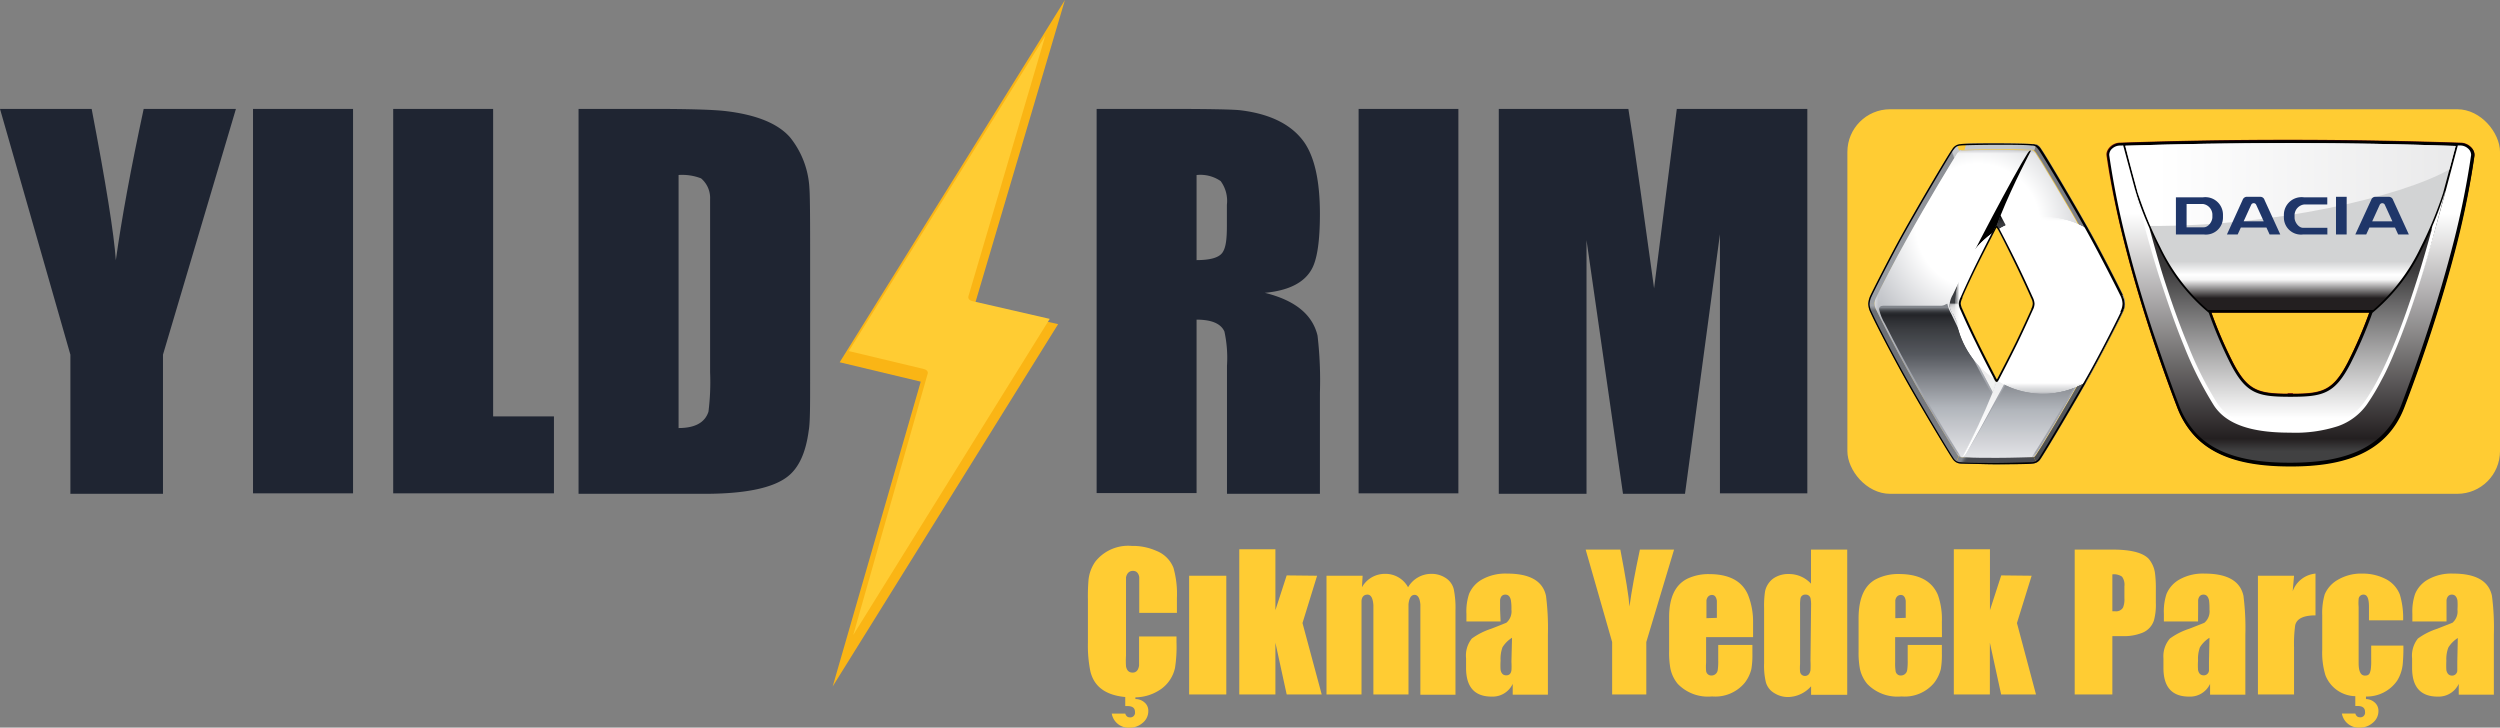
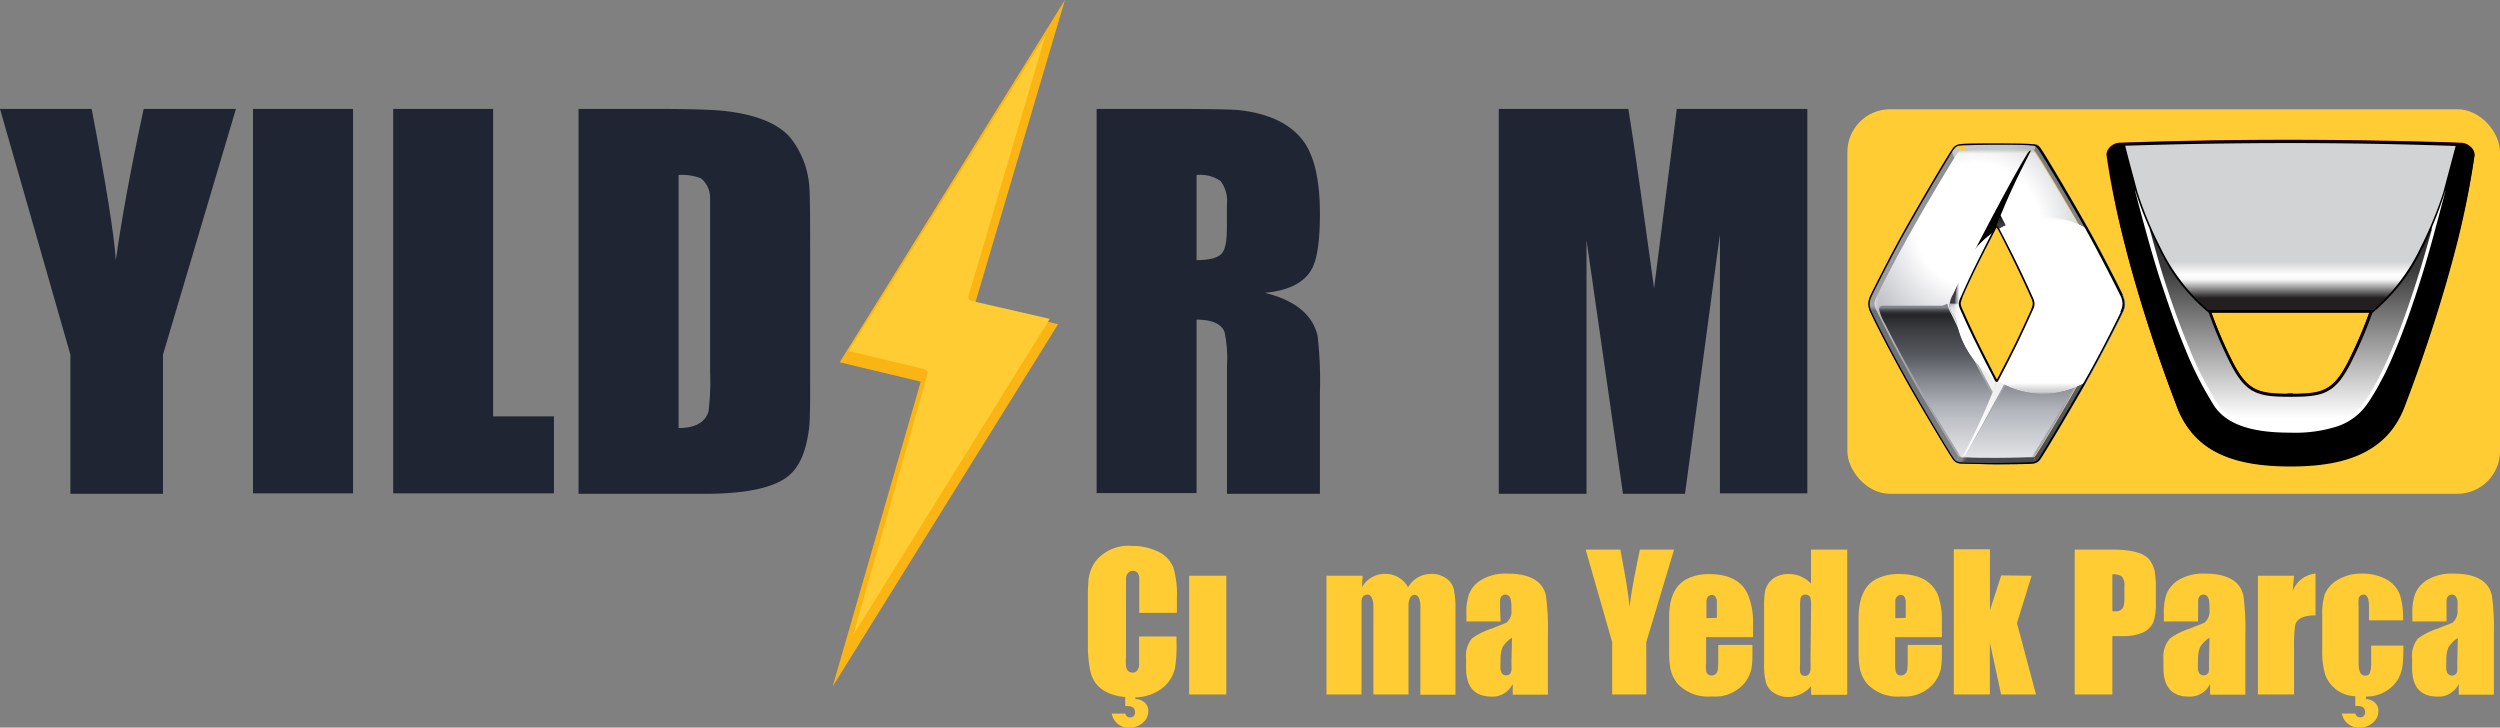
<svg xmlns="http://www.w3.org/2000/svg" xmlns:xlink="http://www.w3.org/1999/xlink" width="292.67" height="85.18" viewBox="0 0 292.67 85.18">
  <rect x="0" y="0" width="292.67" height="85.18" fill="#808080" stroke="none" />
  <defs>
    <linearGradient id="a" data-name="Degradado sin nombre 33" x1="-226.62" y1="345.32" x2="-225.78" y2="345.32" gradientTransform="matrix(0, -24.39, -24.39, 0, 8659.56, -5464.4)" gradientUnits="userSpaceOnUse">
      <stop offset="0" stop-color="#fff" />
      <stop offset="0.85" stop-color="#fff" />
      <stop offset="0.87" stop-color="#fafafa" />
      <stop offset="0.89" stop-color="#ebebeb" />
      <stop offset="0.91" stop-color="#d2d2d2" />
      <stop offset="0.93" stop-color="#afafaf" />
      <stop offset="0.95" stop-color="#828282" />
      <stop offset="0.97" stop-color="#4b4b4b" />
      <stop offset="1" stop-color="#0c0c0c" />
      <stop offset="1" />
    </linearGradient>
    <clipPath id="b">
      <rect x="227.38" y="43.35" width="11.75" height="9.32" transform="translate(93.58 240.89) rotate(-65.72)" style="fill: none" />
    </clipPath>
    <linearGradient id="c" data-name="Degradado sin nombre 27" x1="-215.23" y1="361.75" x2="-214.39" y2="361.75" gradientTransform="matrix(0, -12.41, -12.41, 0, 4723.59, -2619.18)" gradientUnits="userSpaceOnUse">
      <stop offset="0" stop-color="#ccc" />
      <stop offset="0.01" stop-color="#ccc" />
      <stop offset="0.11" />
      <stop offset="1" />
    </linearGradient>
    <clipPath id="d">
      <path d="M238.44,43a3.1,3.1,0,1,0,3.09-3.1,3.09,3.09,0,0,0-3.09,3.1" style="fill: none" />
    </clipPath>
    <radialGradient id="e" data-name="Degradado sin nombre 21" cx="-252.62" cy="275.54" r="0.84" gradientTransform="matrix(3.7, 0, 0, -3.7, 1176.79, 1063.09)" gradientUnits="userSpaceOnUse">
      <stop offset="0" stop-color="#fff" />
      <stop offset="0.17" stop-color="#fff" />
      <stop offset="0.27" stop-color="#c4c4c4" />
      <stop offset="0.37" stop-color="#909090" />
      <stop offset="0.48" stop-color="#646464" />
      <stop offset="0.58" stop-color="#404040" />
      <stop offset="0.68" stop-color="#242424" />
      <stop offset="0.79" stop-color="#101010" />
      <stop offset="0.89" stop-color="#040404" />
      <stop offset="1" />
    </radialGradient>
    <radialGradient id="f" data-name="Degradado sin nombre 20" cx="-227.64" cy="320.76" r="0.84" gradientTransform="matrix(12.42, 0, 0, -12.42, 3067.94, 4025.75)" gradientUnits="userSpaceOnUse">
      <stop offset="0" stop-color="#fff" />
      <stop offset="0.19" stop-color="#a2a2a2" />
      <stop offset="0.39" stop-color="#4b4b4b" />
      <stop offset="0.52" stop-color="#151515" />
      <stop offset="0.59" />
      <stop offset="1" />
    </radialGradient>
    <linearGradient id="g" x1="344.6" y1="46.49" x2="345.1" y2="46.49" gradientUnits="userSpaceOnUse">
      <stop offset="0.11" stop-color="#fc3" />
      <stop offset="0.35" stop-color="#fdbe37" />
      <stop offset="0.64" stop-color="#fbb03b" />
      <stop offset="1" stop-color="#fcee21" />
    </linearGradient>
    <clipPath id="h" transform="translate(-2.27 -7.25)">
      <path d="M235.76,51.68c-1.51-2.91-2.53-4.91-4-8.13a1.81,1.81,0,0,1-.21-.74,1.93,1.93,0,0,1,.21-.73c1.44-3.22,2.46-5.22,4-8.13.09-.17.16-.28.26-.28h0c.1,0,.17.11.26.28,1.51,2.91,2.53,4.91,4,8.13a1.79,1.79,0,0,1,.2.74,1.73,1.73,0,0,1-.21.73c-1.43,3.22-2.45,5.23-4,8.13-.09.17-.16.28-.26.28s-.17-.11-.26-.28M231.9,24.81a.69.69,0,0,0-.25.07.65.65,0,0,0-.25.24c-.33.49-3.7,6-5.84,9.94-1.53,2.76-3,5.7-3.67,7a1.4,1.4,0,0,0,0,1.41c.64,1.36,2.14,4.29,3.67,7.06,2.14,3.9,5.5,9.45,5.85,9.93l.14.18a.64.64,0,0,0,.23.16,1.37,1.37,0,0,0,.4,0,1.92,1.92,0,0,1,.24,0c.87,0,2.19.06,3.6.06,1.74,0,3.78,0,4.09-.08h0l.22,0c.07,0,.13-.09.27-.29.35-.48,3.69-6,5.83-9.9,1.53-2.77,3-5.7,3.67-7.06a1.81,1.81,0,0,0,.19-.75,1.53,1.53,0,0,0-.19-.66c-.64-1.35-2.14-4.29-3.67-7-2.14-3.9-5.5-9.46-5.85-9.94a1.73,1.73,0,0,0-.24-.27l-.13-.06a1.47,1.47,0,0,0-.42,0,1,1,0,0,1-.24,0c-.72,0-2.16-.06-3.58-.06-1.74,0-3.85.06-4.12.08" style="fill: none" />
    </clipPath>
    <linearGradient id="i" data-name="Degradado sin nombre 65" x1="-222.43" y1="343.02" x2="-221.59" y2="343.02" gradientTransform="matrix(0, -43.28, -43.28, 0, 15078.72, -9572.48)" gradientUnits="userSpaceOnUse">
      <stop offset="0" stop-color="#e5e5e8" />
      <stop offset="0.69" stop-color="#fff" />
      <stop offset="0.99" stop-color="#a5a8af" />
      <stop offset="1" stop-color="#a2a5ac" />
    </linearGradient>
    <filter id="k" x="221.7" y="24.73" width="28.65" height="36.17" color-interpolation-filters="sRGB">
      <feColorMatrix values="-1 0 0 0 1 0 -1 0 0 1 0 0 -1 0 1 0 0 0 1 0" result="invert" />
      <feFlood flood-color="#fff" result="bg" />
      <feBlend in="invert" in2="bg" />
    </filter>
    <mask id="j" x="219.42" y="17.48" width="28.65" height="36.17" maskUnits="userSpaceOnUse">
      <g style="filter: url(#k)">
        <g transform="translate(-2.27 -7.25)">
          <g>
            <rect x="221.7" y="24.73" width="28.65" height="36.17" />
            <g style="isolation: isolate">
              <rect x="221.7" y="43.09" width="28.65" height="17.81" style="fill: url(#a)" />
            </g>
          </g>
        </g>
      </g>
    </mask>
    <clipPath id="l" transform="translate(-2.27 -7.25)">
      <rect x="221.7" y="24.73" width="28.65" height="36.17" style="fill: none" />
    </clipPath>
    <clipPath id="m" transform="translate(-2.27 -7.25)">
      <path d="M236,33.67c.1,0,.17.11.26.28,1.51,2.91,2.53,4.91,4,8.13a1.79,1.79,0,0,1,.2.74,1.73,1.73,0,0,1-.21.73c-1.43,3.22-2.45,5.23-4,8.13-.09.17-.16.28-.26.28s-.17-.11-.26-.28c-1.51-2.91-2.53-4.91-4-8.13a1.81,1.81,0,0,1-.21-.74,1.93,1.93,0,0,1,.21-.73c1.44-3.22,2.46-5.22,4-8.13.09-.17.16-.28.26-.28Zm-4.12-8.86a.69.69,0,0,0-.25.07.65.65,0,0,0-.25.24c-.33.49-3.7,6-5.84,9.94-1.53,2.76-3,5.7-3.67,7a1.4,1.4,0,0,0,0,1.41c.64,1.36,2.14,4.29,3.67,7.06,2.14,3.9,5.5,9.45,5.85,9.93l.14.18a.64.64,0,0,0,.23.16,1.37,1.37,0,0,0,.4,0,1.92,1.92,0,0,1,.24,0c.85,0,2.16.06,3.54.06H236c1.74,0,3.78,0,4.09-.08h0l.22,0c.07,0,.13-.09.27-.29.35-.48,3.69-6,5.83-9.9,1.53-2.77,3-5.7,3.67-7.06a1.81,1.81,0,0,0,.19-.75,1.53,1.53,0,0,0-.19-.66c-.64-1.35-2.14-4.29-3.67-7-2.14-3.9-5.5-9.46-5.85-9.94a1.73,1.73,0,0,0-.24-.27l-.13-.06a1.47,1.47,0,0,0-.42,0,1,1,0,0,1-.24,0c-.72,0-2.16-.06-3.58-.06-1.74,0-3.85.06-4.12.08" style="fill: none" />
    </clipPath>
    <radialGradient id="n" data-name="Degradado sin nombre 64" cx="-223.04" cy="328.91" r="0.84" gradientTransform="matrix(21.58, 0, 0, -21.66, 5044.73, 7150.68)" gradientUnits="userSpaceOnUse">
      <stop offset="0" stop-color="#fff" />
      <stop offset="0.4" stop-color="#fff" />
      <stop offset="0.98" stop-color="#a5a8af" />
      <stop offset="1" stop-color="#a2a5ac" />
    </radialGradient>
    <clipPath id="o" transform="translate(-2.27 -7.25)">
      <path d="M230.16,42.81a1.21,1.21,0,0,1-.87.23h-6.38c-.28,0-.66,0-.66.42a5.59,5.59,0,0,0,.69,1.7c2.53,5,5.35,9.9,8.36,14.74,0,0,.46.74.51.8s.1.08.22.08a80.86,80.86,0,0,0,3.46-7.32c-1.72-3.17-3.31-6.31-4.79-9.46a4.29,4.29,0,0,1-.44-1.1.34.34,0,0,1,0-.1s0,0,0,0-.05,0-.09.07" style="fill: none" />
    </clipPath>
    <linearGradient id="p" data-name="Degradado sin nombre 63" x1="-228.02" y1="346.06" x2="-227.19" y2="346.06" gradientTransform="matrix(0, -21.32, -21.32, 0, 7604.23, -4807.69)" gradientUnits="userSpaceOnUse">
      <stop offset="0" stop-color="#e5e5e8" />
      <stop offset="0.01" stop-color="#e5e5e8" />
      <stop offset="0.34" stop-color="#b1b5bb" />
      <stop offset="0.54" stop-color="#7f8288" />
      <stop offset="0.69" stop-color="#55585e" />
      <stop offset="0.85" stop-color="#3c3e42" />
      <stop offset="0.9" stop-color="#313337" />
      <stop offset="0.95" stop-color="#242529" />
      <stop offset="0.96" stop-color="#27292d" />
      <stop offset="0.97" stop-color="#323438" />
      <stop offset="0.98" stop-color="#44464b" />
      <stop offset="0.99" stop-color="#5d6065" />
      <stop offset="1" stop-color="#7d8187" />
      <stop offset="1" stop-color="#81858b" />
    </linearGradient>
    <clipPath id="q" transform="translate(-2.27 -7.25)">
      <path d="M232,60.77Zm0,0Z" style="fill: none" />
    </clipPath>
    <clipPath id="r" transform="translate(-2.27 -7.25)">
      <polygon points="232.03 60.77 232.03 60.77 232.03 60.77 232.03 60.77" style="fill: none" />
    </clipPath>
    <linearGradient id="s" x1="232.03" y1="60.77" x2="232.03" y2="60.77" gradientTransform="matrix(0, 0, 0, 0, 359.69, -181.38)" xlink:href="#p" />
    <clipPath id="t" transform="translate(-2.27 -7.25)">
      <path d="M250,42.86a1,1,0,0,1-.69.18H244c-2.42,0-2.17-.07-2.8,1.21-.28.56-.56,1.23-.86,1.78-2.1,4.4-7.24,13.27-7.94,14.37-.26.41-.3.44-.1.44,0,0,1.74.06,3.68.06,3,0,4.11-.08,4.11-.08,1.76-2.74,6-9.68,9-15.68a8,8,0,0,0,1-2.29,0,0,0,0,0,0,0s0,0-.06,0" style="fill: none" />
    </clipPath>
    <linearGradient id="u" data-name="Degradado sin nombre 62" x1="-228.01" y1="346.17" x2="-227.17" y2="346.17" gradientTransform="matrix(0, -21.34, -21.34, 0, 7625.29, -4811.73)" gradientUnits="userSpaceOnUse">
      <stop offset="0" stop-color="#e5e5e8" />
      <stop offset="0.01" stop-color="#e5e5e8" />
      <stop offset="0.34" stop-color="#b1b5bb" />
      <stop offset="0.54" stop-color="#7f8288" />
      <stop offset="0.69" stop-color="#55585e" />
      <stop offset="0.85" stop-color="#3c3e42" />
      <stop offset="0.9" stop-color="#313337" />
      <stop offset="0.95" stop-color="#242529" />
      <stop offset="0.96" stop-color="#27292d" />
      <stop offset="0.97" stop-color="#323438" />
      <stop offset="0.98" stop-color="#44464b" />
      <stop offset="0.99" stop-color="#5d6065" />
      <stop offset="1" stop-color="#7d8187" />
      <stop offset="1" stop-color="#81858b" />
    </linearGradient>
    <clipPath id="v" transform="translate(-2.27 -7.25)">
      <path d="M240,24.86c-.12,0-.21.1-.39.37-1.48,2.31-6.62,12-8.71,16.49a2.85,2.85,0,0,0-.39,1.09h1.09a1.93,1.93,0,0,1,.21-.73c1.44-3.22,2.46-5.22,4-8.13.09-.17.16-.28.26-.28l.42-1.24c1.48-3.69,3.56-7.57,3.56-7.57h0" style="fill: none" />
    </clipPath>
    <linearGradient id="w" data-name="Degradado sin nombre 61" x1="-228.1" y1="346.07" x2="-227.27" y2="346.07" gradientTransform="matrix(0, -21.48, -21.48, 0, 7665.61, -4863.56)" gradientUnits="userSpaceOnUse">
      <stop offset="0" stop-color="#55585e" />
      <stop offset="0.01" stop-color="#494b50" />
      <stop offset="0.02" stop-color="#3f4146" />
      <stop offset="0.04" stop-color="#3c3e42" />
      <stop offset="0.11" stop-color="#3a3c3f" />
      <stop offset="0.16" stop-color="#323337" />
      <stop offset="0.19" stop-color="#242528" />
      <stop offset="0.23" stop-color="#111213" />
      <stop offset="0.25" />
      <stop offset="1" />
    </linearGradient>
    <clipPath id="x" transform="translate(-2.27 -7.25)">
      <path d="M236,33.67m0,0h0c.1,0,.17.11.26.28,1.51,2.91,2.53,4.91,4,8.13a1.79,1.79,0,0,1,.2.74h1.09a2.75,2.75,0,0,0-.38-1.08c-1.45-3.07-3-6.07-4.72-9.31Z" style="fill: none" />
    </clipPath>
    <linearGradient id="y" data-name="Degradado sin nombre 60" x1="-236.18" y1="350.55" x2="-235.34" y2="350.55" gradientTransform="matrix(0, -12.43, -12.43, 0, 4594.82, -2900.81)" gradientUnits="userSpaceOnUse">
      <stop offset="0" stop-color="#8b8e94" />
      <stop offset="0.16" stop-color="#86898f" />
      <stop offset="0.35" stop-color="#797b81" />
      <stop offset="0.55" stop-color="#626569" />
      <stop offset="0.76" stop-color="#434549" />
      <stop offset="0.8" stop-color="#3c3e42" />
      <stop offset="0.83" stop-color="#383a3e" />
      <stop offset="0.86" stop-color="#2d2e31" />
      <stop offset="0.89" stop-color="#1a1b1d" />
      <stop offset="0.92" />
      <stop offset="1" />
    </linearGradient>
    <clipPath id="z" transform="translate(-2.27 -7.25)">
      <path d="M230.87,43.9c1.45,3.08,3,6.07,4.71,9.3L236,52c-.1,0-.17-.11-.26-.28-1.51-2.91-2.53-4.91-4-8.13a1.81,1.81,0,0,1-.21-.74h-1.09a2.78,2.78,0,0,0,.38,1.09" style="fill: none" />
    </clipPath>
    <linearGradient id="aa" data-name="Degradado sin nombre 59" x1="-236.01" y1="350.46" x2="-235.17" y2="350.46" gradientTransform="matrix(0, -12.44, -12.44, 0, 4590.35, -2889.73)" gradientUnits="userSpaceOnUse">
      <stop offset="0" stop-color="#c6c8cc" />
      <stop offset="0.36" stop-color="#c6c8cc" />
      <stop offset="0.49" stop-color="#c1c3c8" />
      <stop offset="0.65" stop-color="#b4b6bb" />
      <stop offset="0.81" stop-color="#9da0a5" />
      <stop offset="0.96" stop-color="#81858b" />
      <stop offset="1" stop-color="#55585e" />
    </linearGradient>
    <mask id="ac" x="218.87" y="28.49" width="24.23" height="24.53" maskUnits="userSpaceOnUse">
      <g transform="translate(-2.27 -7.25)">
        <g style="clip-path: url(#b)">
          <rect x="223.89" y="38.94" width="18.73" height="18.13" transform="translate(93.59 240.89) rotate(-65.72)" style="fill: url(#c)" />
        </g>
      </g>
    </mask>
    <linearGradient id="ad" data-name="Degradado sin nombre 58" x1="-215.23" y1="361.75" x2="-214.39" y2="361.75" gradientTransform="matrix(0, -12.41, -12.41, 0, 4723.66, -2619.19)" gradientUnits="userSpaceOnUse">
      <stop offset="0" stop-color="#f1f2f1" />
      <stop offset="0.01" stop-color="#f1f2f1" />
      <stop offset="0.11" stop-color="#eeedee" />
      <stop offset="1" stop-color="#eeedee" />
    </linearGradient>
    <clipPath id="ae" transform="translate(-2.27 -7.25)">
      <path d="M240.45,42.82a1.73,1.73,0,0,1-.21.73c-1.43,3.22-2.45,5.23-4,8.13-.09.17-.16.28-.26.28l-.44,1.24A79.34,79.34,0,0,1,232,60.77c.12,0,.26-.14.43-.39l.17-.29c1.12-1.91,6.53-11.88,8.52-16.17a2.93,2.93,0,0,0,.39-1.1h-1.09" style="fill: none" />
    </clipPath>
    <linearGradient id="af" data-name="Degradado sin nombre 57" x1="-227.94" y1="346.09" x2="-227.1" y2="346.09" gradientTransform="matrix(0, -21.48, -21.48, 0, 7668.86, -4842.95)" gradientUnits="userSpaceOnUse">
      <stop offset="0" stop-color="#fff" />
      <stop offset="0.23" stop-color="#f9f9fa" />
      <stop offset="0.55" stop-color="#e8e9ea" />
      <stop offset="0.91" stop-color="#ccced1" />
      <stop offset="0.97" stop-color="#c6c8cc" />
      <stop offset="0.99" stop-color="#8b8e94" />
      <stop offset="1" stop-color="#8b8e94" />
    </linearGradient>
    <clipPath id="ag" transform="translate(-2.27 -7.25)">
      <path d="M221,42.82a2.38,2.38,0,0,0,.26,1c.5,1.08,1.9,3.83,3.69,7.09,1.95,3.55,5.5,9.47,5.9,10a1.8,1.8,0,0,0,.43.44l.28-.68-.14-.18c-.35-.48-3.71-6-5.85-9.93-1.53-2.77-3-5.7-3.67-7.06a1.68,1.68,0,0,1-.19-.7Z" style="fill: none" />
    </clipPath>
    <linearGradient id="ah" data-name="Degradado sin nombre 56" x1="-227.58" y1="345.8" x2="-226.74" y2="345.8" gradientTransform="matrix(0, -22.2, -22.2, 0, 7900.35, -4997.89)" gradientUnits="userSpaceOnUse">
      <stop offset="0" stop-color="#81858b" />
      <stop offset="0.12" stop-color="#7d8086" />
      <stop offset="0.56" stop-color="#707379" />
      <stop offset="0.97" stop-color="#6c6f75" />
      <stop offset="0.99" stop-color="#8e9197" />
      <stop offset="1" stop-color="#9ea2a8" />
    </linearGradient>
    <clipPath id="ai" transform="translate(-2.27 -7.25)">
      <path d="M231.27,61.37a1.19,1.19,0,0,0,.58.15c.53,0,2.84.09,4.17.09s3.83-.06,4.17-.09a1.56,1.56,0,0,0,.47-.09l-.28-.66-.22,0h0c-.31,0-2.35.08-4.09.08-1.41,0-2.73,0-3.6-.06a1.92,1.92,0,0,0-.24,0,1.37,1.37,0,0,1-.4,0,.64.64,0,0,1-.23-.16Z" style="fill: none" />
    </clipPath>
    <linearGradient id="aj" data-name="Degradado sin nombre 55" x1="-216.52" y1="312.81" x2="-215.69" y2="312.81" gradientTransform="matrix(0, 9.87, 9.87, 0, -2851.91, 2194.46)" gradientUnits="userSpaceOnUse">
      <stop offset="0" stop-color="#81858b" />
      <stop offset="0.02" stop-color="#81858b" />
      <stop offset="0.04" stop-color="#6e7277" />
      <stop offset="0.06" stop-color="#595c61" />
      <stop offset="0.08" stop-color="#4c4f54" />
      <stop offset="0.1" stop-color="#484a4f" />
      <stop offset="1" stop-color="#484a4f" />
    </linearGradient>
    <clipPath id="ak" transform="translate(-2.27 -7.25)">
      <path d="M240.39,24.85a1.73,1.73,0,0,1,.24.27c.35.48,3.71,6,5.85,9.94,1.53,2.76,3,5.7,3.67,7a1.53,1.53,0,0,1,.19.66l.71,0h0a2.36,2.36,0,0,0-.26-1c-.54-1.12-2.25-4.48-3.69-7.1-1.93-3.49-5.48-9.45-5.9-10a1.31,1.31,0,0,0-.54-.5Z" style="fill: none" />
    </clipPath>
    <linearGradient id="al" data-name="Degradado sin nombre 54" x1="-216.96" y1="327.3" x2="-216.12" y2="327.3" gradientTransform="matrix(0, 21.6, 21.6, 0, -6824.9, 4711.51)" gradientUnits="userSpaceOnUse">
      <stop offset="0" stop-color="#787a80" />
      <stop offset="1" stop-color="#8b8e94" />
    </linearGradient>
    <clipPath id="am" transform="translate(-2.27 -7.25)">
      <path d="M231.81,24.11a1.59,1.59,0,0,0-.44.1l.28.67a.69.69,0,0,1,.25-.07c.27,0,2.38-.08,4.12-.08,1.42,0,2.86,0,3.58.06a1,1,0,0,0,.24,0,1.47,1.47,0,0,1,.42,0l.13.06.27-.64a1.34,1.34,0,0,0-.49-.1c-.55-.05-2.91-.09-4.15-.09s-3.62,0-4.21.09" style="fill: none" />
    </clipPath>
    <linearGradient id="an" data-name="Degradado sin nombre 53" x1="-211.43" y1="365.17" x2="-210.59" y2="365.17" gradientTransform="matrix(0, -10.68, -10.68, 0, 4135.21, -2228.72)" gradientUnits="userSpaceOnUse">
      <stop offset="0" stop-color="#787a80" />
      <stop offset="0.01" stop-color="#787a80" />
      <stop offset="0.02" stop-color="#85888e" />
      <stop offset="0.04" stop-color="#9da1a7" />
      <stop offset="0.06" stop-color="#acb0b6" />
      <stop offset="0.07" stop-color="#b1b5bb" />
      <stop offset="0.5" stop-color="#c4c8cb" />
      <stop offset="1" stop-color="#c6c8cc" />
    </linearGradient>
    <clipPath id="ao" transform="translate(-2.27 -7.25)">
      <path d="M230.81,24.73c-.41.54-4,6.54-5.87,10-1.35,2.43-3.49,6.63-3.69,7.1a2.55,2.55,0,0,0-.26,1h.71a1.68,1.68,0,0,1,.19-.71c.64-1.35,2.14-4.29,3.67-7,2.14-3.9,5.51-9.45,5.84-9.94a.65.65,0,0,1,.25-.24l-.28-.67a1.49,1.49,0,0,0-.56.52" style="fill: none" />
    </clipPath>
    <linearGradient id="ap" data-name="Degradado sin nombre 52" x1="-227.43" y1="330.9" x2="-226.59" y2="330.9" gradientTransform="matrix(19.61, 0, 0, -19.61, 4677.03, 6521.12)" gradientUnits="userSpaceOnUse">
      <stop offset="0" stop-color="#9ea2a8" />
      <stop offset="0.99" stop-color="#8b8e94" />
      <stop offset="1" stop-color="#c6c8cc" />
    </linearGradient>
    <clipPath id="aq" transform="translate(-2.27 -7.25)">
      <path d="M240.38,60.77h0m9.77-17.25c-.64,1.36-2.14,4.29-3.67,7.06-2.14,3.9-5.48,9.42-5.83,9.9-.14.2-.2.26-.27.29l.28.66a1.42,1.42,0,0,0,.54-.5c.39-.54,4.21-6.92,5.9-10s3.49-6.65,3.69-7.09a2.35,2.35,0,0,0,.26-1l-.71,0a1.81,1.81,0,0,1-.19.75" style="fill: none" />
    </clipPath>
    <linearGradient id="ar" data-name="Degradado sin nombre 51" x1="-227.52" y1="345.94" x2="-226.68" y2="345.94" gradientTransform="matrix(0, -22.32, -22.32, 0, 7965.17, -5024.34)" gradientUnits="userSpaceOnUse">
      <stop offset="0" stop-color="#484a4f" />
      <stop offset="0.02" stop-color="#484a4f" />
      <stop offset="0.24" stop-color="#52555a" />
      <stop offset="0.6" stop-color="#5d6165" />
      <stop offset="0.97" stop-color="#616569" />
      <stop offset="0.99" stop-color="#7a7d82" />
      <stop offset="1" stop-color="#8b8e94" />
    </linearGradient>
    <clipPath id="as" transform="translate(-2.27 -7.25)">
      <path d="M236.12,34.07c.13.25,1.19,2.28,2.16,4.26s1.7,3.64,1.78,3.84a1.52,1.52,0,0,1,.19.65,1.56,1.56,0,0,1-.18.63v0s-.84,1.88-1.79,3.85c-.86,1.75-1.79,3.55-2.16,4.24v0a.43.43,0,0,1-.08.12s-.05-.05-.08-.12l-.05-.1c-1-1.94-1.71-3.34-2.12-4.17-.92-1.88-1.73-3.71-1.79-3.85v0a1.76,1.76,0,0,1-.19-.64,1.64,1.64,0,0,1,.2-.64.82.82,0,0,1,0-.11c.58-1.32,1.17-2.57,1.74-3.73.83-1.69,1.76-3.49,2.07-4.08A10.37,10.37,0,0,0,246.49,52c.23-.4.43-.77.62-1.11,1.64-3,3.47-6.62,3.68-7.09a2.33,2.33,0,0,0,.26-1,2.36,2.36,0,0,0-.26-1c-.55-1.13-2.24-4.48-3.68-7.09-.12-.2-.23-.41-.35-.63a10.33,10.33,0,0,0-10.64,0" style="fill: none" />
    </clipPath>
    <mask id="at" x="228.85" y="25.35" width="20.75" height="20.75" maskUnits="userSpaceOnUse">
      <g transform="translate(-2.27 -7.25)">
        <g>
          <rect x="231.12" y="32.6" width="20.75" height="20.75" />
          <g style="isolation: isolate">
            <g style="clip-path: url(#d)">
              <rect x="238.44" y="39.88" width="6.19" height="6.19" style="fill: url(#e)" />
            </g>
          </g>
        </g>
      </g>
    </mask>
    <clipPath id="au" transform="translate(-2.27 -7.25)">
      <rect x="231.12" y="32.6" width="20.75" height="20.75" style="fill: none" />
    </clipPath>
    <clipPath id="av" transform="translate(-2.27 -7.25)">
      <path d="M231.12,43A10.38,10.38,0,1,0,241.5,32.6,10.37,10.37,0,0,0,231.12,43" style="fill: none" />
    </clipPath>
    <mask id="aw" x="228.85" y="25.35" width="20.75" height="20.75" maskUnits="userSpaceOnUse">
      <g transform="translate(-2.27 -7.25)">
        <rect x="231.12" y="32.6" width="20.75" height="20.75" style="fill: url(#f)" />
      </g>
    </mask>
    <radialGradient id="ax" data-name="Degradado sin nombre 19" cx="-227.61" cy="320.8" r="0.84" gradientTransform="matrix(12.42, 0, 0, -12.42, 3065.3, 4018.9)" gradientUnits="userSpaceOnUse">
      <stop offset="0" stop-color="#fff" />
      <stop offset="0.59" stop-color="#fff" />
      <stop offset="1" stop-color="#fff" />
    </radialGradient>
    <linearGradient id="ay" data-name="New Gradient 12" x1="-988.18" y1="380.98" x2="-988.18" y2="363.22" gradientTransform="translate(2339.32 -736.17) scale(2.09)" gradientUnits="userSpaceOnUse">
      <stop offset="0" stop-color="#414142" />
      <stop offset="0.04" stop-color="#231f20" />
      <stop offset="0.75" stop-color="#fff" />
      <stop offset="1" stop-color="#fff" />
    </linearGradient>
    <linearGradient id="az" data-name="New Gradient 10" x1="-988.19" y1="372.4" x2="-988.19" y2="363.07" gradientTransform="translate(2339.32 -736.17) scale(2.09)" gradientUnits="userSpaceOnUse">
      <stop offset="0" stop-color="#231f20" />
      <stop offset="0.11" stop-color="#f6f6f6" />
      <stop offset="0.14" stop-color="#fff" />
      <stop offset="0.22" stop-color="#d2d3d4" />
      <stop offset="0.99" stop-color="#d2d3d4" />
      <stop offset="1" stop-color="#bcbec0" />
    </linearGradient>
    <linearGradient id="ba" data-name="New Gradient 13" x1="-988.18" y1="367.11" x2="-988.18" y2="379.13" gradientTransform="translate(2339.32 -736.17) scale(2.09)" gradientUnits="userSpaceOnUse">
      <stop offset="0" stop-color="#231f20" />
      <stop offset="0.31" stop-color="#3c3b3c" />
      <stop offset="1" stop-color="#fff" />
    </linearGradient>
    <linearGradient id="bb" data-name="New Gradient 8" x1="-997.43" y1="365.39" x2="-978.95" y2="365.39" gradientTransform="translate(2339.32 -736.17) scale(2.09)" gradientUnits="userSpaceOnUse">
      <stop offset="0" stop-color="#fff" />
      <stop offset="1" stop-color="#e7e7e8" />
    </linearGradient>
  </defs>
  <path d="M29.89,20,21.35,48.77V65.06H10.51V48.77L2.27,20H13q2.52,13.16,2.83,17.72,1-7.21,3.26-17.72Z" transform="translate(-2.27 -7.25)" style="fill: #1f2532" />
  <path d="M43.6,20v45H31.89V20Z" transform="translate(-2.27 -7.25)" style="fill: #1f2532" />
  <path d="M60,20v36h7.12v9H48.3V20Z" transform="translate(-2.27 -7.25)" style="fill: #1f2532" />
  <path d="M70,20h8.76c4.22,0,7,.09,8.42.25q5.46.64,7.59,3.09a10.35,10.35,0,0,1,2.26,6q.08.91.08,6.56V51.69c0,3.11,0,5.11-.17,6q-.5,3.77-2.39,5.29c-1.7,1.39-5,2.08-9.79,2.08H70Zm11.71,7.7V57.36c1.92,0,3.09-.64,3.5-1.92a27.88,27.88,0,0,0,.19-4.61V33.33c0-1.74,0-2.66,0-2.78a3,3,0,0,0-1.06-2.42A6.13,6.13,0,0,0,81.67,27.74Z" transform="translate(-2.27 -7.25)" style="fill: #1f2532" />
  <path d="M130.65,20h8.28q7.38,0,8.65.17c3.47.44,5.92,1.69,7.37,3.73,1.22,1.76,1.84,4.56,1.84,8.39q0,4.74-.95,6.45c-.87,1.6-2.71,2.53-5.5,2.79,3.52.87,5.57,2.52,6.17,5a44.93,44.93,0,0,1,.28,6.67V65.06H145.91v-15a14.4,14.4,0,0,0-.3-4c-.41-.92-1.49-1.39-3.26-1.39v20.3h-11.7Zm11.7,7.7v10c1.58,0,2.58-.28,3-.84s.55-1.54.55-3.22V31.22a3.9,3.9,0,0,0-.73-2.77A4.18,4.18,0,0,0,142.35,27.74Z" transform="translate(-2.27 -7.25)" style="fill: #1f2532" />
-   <path d="M173,20v45H161.32V20Z" transform="translate(-2.27 -7.25)" style="fill: #1f2532" />
  <path d="M213.85,20v45H203.62V34.67l-4.09,30.39h-7.26L188,35.36v29.7H177.73V20H192.9c.33,2,.81,5.21,1.42,9.57L195.91,41l2.66-21Z" transform="translate(-2.27 -7.25)" style="fill: #1f2532" />
  <polygon points="123.87 37.95 114.1 35.7 124.67 0 98.3 42.41 107.79 44.68 97.48 80.36 123.87 37.95" style="fill: #fab515" />
  <path d="M110.87,51c.08-.24-.11-.47-.45-.55l-8.78-2.1,23-36.91-9,30.5c-.07.25.12.48.46.56l9.06,2.08-23,37Z" transform="translate(-2.27 -7.25)" style="fill: url(#g)" />
  <rect x="216.27" y="12.79" width="76.4" height="45.02" rx="5" style="fill: #fc3" />
  <g>
    <g style="clip-path: url(#h)">
      <rect x="219.42" y="17.48" width="28.65" height="36.17" style="fill: url(#i)" />
    </g>
    <g style="mask: url(#j)">
      <g style="clip-path: url(#l)">
        <g style="clip-path: url(#m)">
          <rect x="219.42" y="17.48" width="28.65" height="36.17" style="fill: url(#n)" />
        </g>
      </g>
    </g>
    <g style="clip-path: url(#o)">
      <rect x="219.98" y="35.49" width="13.23" height="18.03" style="fill: url(#p)" />
    </g>
    <g style="clip-path: url(#q)">
      <g style="clip-path: url(#r)">
        <polygon points="229.75 53.52 229.75 53.52 229.76 53.52 229.75 53.52" style="fill: url(#s)" />
      </g>
    </g>
    <g style="clip-path: url(#t)">
      <rect x="229.87" y="35.57" width="17.97" height="18.08" style="fill: url(#u)" />
    </g>
    <g style="clip-path: url(#v)">
      <rect x="228.22" y="17.61" width="9.51" height="17.95" style="fill: url(#w)" />
    </g>
    <g style="clip-path: url(#x)">
      <rect x="233.74" y="25.18" width="5.53" height="10.39" style="fill: url(#y)" />
    </g>
    <g style="clip-path: url(#z)">
      <rect x="228.21" y="35.56" width="5.53" height="10.4" style="fill: url(#aa)" />
    </g>
    <g style="clip-path: url(#z)">
      <g style="mask: url(#ac)">
        <rect x="227.38" y="43.35" width="11.75" height="9.32" transform="translate(91.31 233.64) rotate(-65.72)" style="fill: url(#ad)" />
      </g>
    </g>
    <g style="clip-path: url(#ae)">
      <rect x="229.75" y="35.57" width="9.52" height="17.96" style="fill: url(#af)" />
    </g>
    <g style="clip-path: url(#ag)">
      <rect x="218.72" y="35.56" width="10.56" height="18.55" style="fill: url(#ah)" />
    </g>
    <g style="clip-path: url(#ai)">
      <rect x="233.22" y="56.86" width="5.49" height="8.59" transform="translate(62.75 227.67) rotate(-60)" style="fill: url(#aj)" />
    </g>
    <g style="clip-path: url(#ak)">
      <rect x="235" y="24.37" width="21.45" height="18.29" transform="translate(96.05 225.7) rotate(-61.3)" style="fill: url(#al)" />
    </g>
    <g style="clip-path: url(#am)">
      <rect x="234.32" y="19.87" width="3.38" height="9.16" transform="matrix(0.28, -0.96, 0.96, 0.28, 145.18, 237.33)" style="fill: url(#an)" />
    </g>
    <g style="clip-path: url(#ao)">
      <rect x="218.01" y="22.92" width="16.63" height="21.19" transform="translate(0.75 76.08) rotate(-21)" style="fill: url(#ap)" />
    </g>
    <g style="clip-path: url(#aq)">
      <rect x="238.1" y="35.52" width="10.68" height="18.65" style="fill: url(#ar)" />
    </g>
    <g style="clip-path: url(#as)">
      <g style="mask: url(#at)">
        <g style="clip-path: url(#au)">
          <g style="clip-path: url(#av)">
            <g style="mask: url(#aw)">
              <rect x="228.85" y="25.35" width="20.75" height="20.75" style="fill: url(#ax)" />
            </g>
          </g>
        </g>
      </g>
    </g>
    <path d="M240.25,42.08c-.06-.13-.87-1.95-1.79-3.84-1-2.06-2.13-4.2-2.18-4.29s-.16-.28-.26-.28-.16.1-.26.28-1.2,2.3-2.18,4.29-1.74,3.73-1.79,3.84a1.86,1.86,0,0,0-.21.73,2,2,0,0,0,.21.74c.06.13.87,2,1.8,3.85,1,2.07,2.13,4.2,2.17,4.28s.16.28.26.28.17-.11.26-.28,1.16-2.21,2.17-4.27c.92-1.9,1.73-3.73,1.79-3.86a1.7,1.7,0,0,0,.21-.73,1.83,1.83,0,0,0-.2-.74m-.18,1.37v0s-.84,1.88-1.79,3.85c-.86,1.75-1.8,3.55-2.16,4.24v0a.43.43,0,0,1-.08.12s-.05-.05-.08-.12a.79.79,0,0,0-.05-.1c-1-1.94-1.71-3.34-2.12-4.17-.92-1.88-1.73-3.71-1.79-3.85v0a1.76,1.76,0,0,1-.19-.64,1.64,1.64,0,0,1,.2-.64.82.82,0,0,1,0-.11c.58-1.32,1.17-2.57,1.74-3.73,1-2,2.17-4.27,2.18-4.29s.06-.12.08-.12,0,.06.08.12,1.15,2.18,2.18,4.29c.9,1.86,1.7,3.64,1.78,3.84a1.52,1.52,0,0,1,.19.65,1.56,1.56,0,0,1-.18.63" transform="translate(-2.27 -7.25)" />
    <path d="M250.79,41.8c-.54-1.13-2.24-4.48-3.68-7.09-2-3.58-5.5-9.47-5.9-10a1.14,1.14,0,0,0-1-.59h-.05c-.53-.06-2.79-.09-4.15-.09-1.16,0-3.64,0-4.21.09a1.18,1.18,0,0,0-1,.62c-.43.56-4,6.62-5.88,10-1.35,2.43-3.48,6.64-3.68,7.09a2.55,2.55,0,0,0-.26,1,2.39,2.39,0,0,0,.26,1c.45,1,1.8,3.66,3.68,7.09s5.53,9.49,5.9,10a1.18,1.18,0,0,0,1,.6c.55,0,2.91.08,4.17.08s3.83,0,4.17-.08a1.17,1.17,0,0,0,1-.6c.36-.5,4.18-6.87,5.9-10s3.47-6.62,3.68-7.09a2.39,2.39,0,0,0,.27-1,2.42,2.42,0,0,0-.27-1m-.19,1.94c-.21.47-2,4.08-3.67,7.08s-5.53,9.49-5.89,10a1,1,0,0,1-.87.51c-.34,0-2.79.09-4.15.09s-3.61,0-4.15-.09a.94.94,0,0,1-.87-.51c-.38-.52-3.92-6.42-5.89-10s-3.23-6.11-3.67-7.08a2.16,2.16,0,0,1-.25-.92,2.31,2.31,0,0,1,.25-.93c.19-.45,2.33-4.65,3.67-7.08,1.87-3.36,5.44-9.4,5.86-10,.3-.39.4-.5.86-.55s3-.09,4.19-.09c1.35,0,3.6,0,4.13.09h0c.34,0,.5.05.84.51s3.92,6.41,5.89,10c1.43,2.61,3.13,5.95,3.68,7.08a2.22,2.22,0,0,1,.24.93,2.1,2.1,0,0,1-.25.92" transform="translate(-2.27 -7.25)" />
  </g>
  <path d="M270.61,53.44c3.55,0,4.85-.36,6.6-3.72a53,53,0,0,0,2.58-6H261a53.09,53.09,0,0,0,2.59,6c1.74,3.37,3.05,3.71,6.6,3.72v-.06h.41v0ZM250.45,24.06c-.89,0-1.55.8-1.47,1.36,1.46,10.24,5.46,22.18,8.23,29.39,1.82,4.72,5.77,6.87,13.2,6.86,5.49,0,11-1.16,13.2-6.86,2.77-7.21,6.77-19.15,8.23-29.39.08-.56-.58-1.33-1.47-1.36-13.33-.44-26.59-.47-39.92,0Z" transform="translate(-2.27 -7.25)" style="stroke: #62080f;stroke-miterlimit: 2.414;stroke-width: 0.216px;fill-rule: evenodd" />
  <path d="M250.44,24c13.31-.47,26.63-.44,39.93,0a1.82,1.82,0,0,1,1.17.51,1.23,1.23,0,0,1,.41,1,101.63,101.63,0,0,1-2,10.08c-.9,3.55-1.94,7.07-3.08,10.56q-1.45,4.43-3.12,8.78c-2.2,5.74-7.75,6.93-13.3,6.93-3.84,0-8.3-.52-11.12-3.43a10.12,10.12,0,0,1-2.18-3.5q-1.67-4.35-3.12-8.79c-1.13-3.48-2.18-7-3.07-10.55a96.2,96.2,0,0,1-2-10.08,1.16,1.16,0,0,1,.4-1,1.78,1.78,0,0,1,1.16-.52Zm20.28,29.38c3.48,0,4.7-.41,6.39-3.66a51.5,51.5,0,0,0,2.53-5.86H261.16a49.71,49.71,0,0,0,2.52,5.86c1.69,3.26,2.92,3.64,6.41,3.66Z" transform="translate(-2.27 -7.25)" style="fill-rule: evenodd" />
-   <path d="M250.44,24.29a1.38,1.38,0,0,0-.87.33,1,1,0,0,0-.38.77,96,96,0,0,0,2,10c.89,3.54,1.93,7.06,3.07,10.54,1,2.94,2,5.87,3.11,8.77a9.88,9.88,0,0,0,2.11,3.39c2.75,2.83,7.15,3.33,10.89,3.33,5.4,0,10.85-1.12,13-6.72,1.11-2.9,2.15-5.83,3.11-8.77,1.14-3.48,2.18-7,3.08-10.54a98.6,98.6,0,0,0,2-10,1,1,0,0,0-.38-.77,1.36,1.36,0,0,0-.88-.34H290c-1.11,4.12-2.61,10-4.4,15.64s-3.93,11.3-6.34,14.68A6.79,6.79,0,0,1,276,57.05a16.27,16.27,0,0,1-5.58.76c-2.55,0-6.35-.26-8.33-2.46a6.4,6.4,0,0,1-.62-.83c-2.37-3.71-4.45-9.14-6.23-14.72S252,28.63,250.83,24.28Z" transform="translate(-2.27 -7.25)" style="fill-rule: evenodd;fill: url(#ay)" />
  <path d="M260.71,43.49a22.84,22.84,0,0,1-5.54-7.29,44.17,44.17,0,0,1-2.65-6.38h0c-.49-1.84-1-3.67-1.46-5.51Q260.72,24,270.4,24t19.35.34l-1.47,5.51a45.28,45.28,0,0,1-2.64,6.38,22.45,22.45,0,0,1-5.55,7.31v0H260.71Z" transform="translate(-2.27 -7.25)" style="fill-rule: evenodd;fill: url(#az)" />
  <path d="M253.26,32.47A39.93,39.93,0,0,0,255,36.3a22,22,0,0,0,5.85,7.57h0a50.3,50.3,0,0,0,2.56,6c1.82,3.51,3.21,3.83,7,3.83h0c3.78,0,5.17-.32,7-3.83A51,51,0,0,0,280,43.88h0a22.2,22.2,0,0,0,5.86-7.57,42.4,42.4,0,0,0,1.74-3.88c-.7,2.49-1.42,5-2.19,7.43-.88,2.77-1.83,5.53-2.95,8.21-.49,1.2-1,2.38-1.63,3.53a24.26,24.26,0,0,1-1.73,2.89,6.72,6.72,0,0,1-3.16,2.37,16,16,0,0,1-5.51.75c-2.64,0-6.28-.3-8.17-2.39a6.68,6.68,0,0,1-.6-.8,43.67,43.67,0,0,1-3.32-6.63c-1.08-2.63-2-5.33-2.89-8-.77-2.41-1.48-4.83-2.16-7.27Z" transform="translate(-2.27 -7.25)" style="fill-rule: evenodd;fill: url(#ba)" />
  <path d="M288.54,29.68c-.93,3.43-1.79,6.86-2.87,10.25-.87,2.77-1.83,5.55-2.95,8.24-.5,1.2-1,2.39-1.64,3.55a25.34,25.34,0,0,1-1.75,2.92A7,7,0,0,1,276,57.13a16.16,16.16,0,0,1-5.62.77c-2.75,0-6.44-.32-8.4-2.5a5.12,5.12,0,0,1-.63-.84A42.56,42.56,0,0,1,258,47.88c-1.09-2.63-2-5.35-2.9-8.06-1.05-3.3-2-6.88-2.88-10.22l0-.1a41,41,0,0,0,1.67,4.44c.59,2.1,1,3.67,1.65,5.75.87,2.71,1.8,5.4,2.89,8a40.82,40.82,0,0,0,3.31,6.61,5,5,0,0,0,.59.78c1.86,2.07,5.47,2.36,8.08,2.36a15.77,15.77,0,0,0,5.47-.74A6.55,6.55,0,0,0,279,54.39a23.18,23.18,0,0,0,1.72-2.87c.6-1.15,1.13-2.33,1.63-3.52,1.12-2.68,2.06-5.43,2.94-8.2.61-1.93,1.1-3.67,1.65-5.62,0,0,0-.1,0-.16a2.87,2.87,0,0,0,.08-.3c.62-1.43,1.12-2.86,1.53-4.14l0,.1Z" transform="translate(-2.27 -7.25)" style="fill: #fff;fill-rule: evenodd" />
-   <path d="M254,33.67c-.54-1.26-1-2.55-1.46-3.85h0c-.49-1.84-1-3.67-1.46-5.51Q260.72,24,270.4,24t19.35.34c-.24.92-.49,1.84-.73,2.75-5.76,3.23-20.61,6.68-35,6.61Z" transform="translate(-2.27 -7.25)" style="fill-rule: evenodd;fill: url(#bb)" />
-   <path d="M257,34.7h3.28a2,2,0,0,0,2.23-2v-.35a2.06,2.06,0,0,0-2.34-2H257V34.7Zm1.25-.84V31.13h1.92a1.29,1.29,0,0,1,1.1,1.19v.35c0,.52-.48,1.19-1,1.19Zm4.73.84h1.25l.37-.81h3l.37.81h1.25l-1.85-4.05a.51.51,0,0,0-.47-.36h-1.52a.53.53,0,0,0-.56.34l-1.85,4.07Zm1.95-1.54.88-1.93a.32.32,0,0,1,.59,0l.88,1.93Zm9.79,1.54h-2.84a2,2,0,0,1-2.24-2v-.35a2.07,2.07,0,0,1,2.35-2h2.73v.84h-2.73a1.29,1.29,0,0,0-1.1,1.19v.35c0,.52.47,1.19,1,1.19h2.84v.84Zm3.31,0h1.25l.37-.81h3l.37.81h1.25l-1.85-4.05a.53.53,0,0,0-.48-.36h-1.52a.52.52,0,0,0-.55.34L278,34.7Zm1.95-1.54.88-1.93a.33.33,0,0,1,.6,0l.88,1.93Zm-4.24,1.54h1.25V30.29h-1.25V34.7Z" transform="translate(-2.27 -7.25)" style="fill: #1f3669;fill-rule: evenodd" />
  <g>
    <path d="M135.19,88.89v.2a1.56,1.56,0,0,1,1.06.39,1.25,1.25,0,0,1,.45,1,1.77,1.77,0,0,1-.69,1.42,2.29,2.29,0,0,1-1.51.54,2,2,0,0,1-2.08-1.65H134c.1.29.27.44.52.44a.55.55,0,0,0,.62-.63q0-.69-.87-.69H134V88.85c-2.28-.22-3.64-1.2-4.08-3a15,15,0,0,1-.29-3.36v-5a22.85,22.85,0,0,1,.07-2.34,4.52,4.52,0,0,1,.81-2.17,4.91,4.91,0,0,1,4.26-1.82,6.77,6.77,0,0,1,2.88.58,3.51,3.51,0,0,1,2,2,11.27,11.27,0,0,1,.4,3.51V79h-4.41V76c0-.71,0-1.11,0-1.2-.09-.48-.34-.72-.74-.72s-.71.25-.81.77q0,.18,0,1.29V84a9.57,9.57,0,0,0,0,1.25c.09.5.35.74.77.74s.67-.27.76-.82q0-.17,0-1.32V81.76H140v.66a16.26,16.26,0,0,1-.17,3,4.12,4.12,0,0,1-1.57,2.45A5.39,5.39,0,0,1,135.19,88.89Z" transform="translate(-2.27 -7.25)" style="fill: #fc3" />
    <path d="M145.83,74.65v13.9h-4.35V74.65Z" transform="translate(-2.27 -7.25)" style="fill: #fc3" />
-     <path d="M156.46,74.65l-1.71,5.54L157,88.55H152.9l-1.32-6.06v6.06h-4.23v-17h4.23v7.13l1.32-4.07Z" transform="translate(-2.27 -7.25)" style="fill: #fc3" />
    <path d="M161.79,74.65,161.71,76a3.07,3.07,0,0,1,2.73-1.57A3,3,0,0,1,167.11,76a3.14,3.14,0,0,1,2.69-1.57,3,3,0,0,1,1.66.45,2.18,2.18,0,0,1,1,1.35,11,11,0,0,1,.2,2.47v9.88h-4.11V78c-.07-.74-.29-1.11-.68-1.11s-.64.37-.71,1.1V88.55h-4.11V79.72c0-1.4,0-1.94,0-1.64-.06-.81-.29-1.22-.69-1.22s-.66.24-.7.73c0,.21,0,.65,0,1.32v9.64h-4.1V74.65Z" transform="translate(-2.27 -7.25)" style="fill: #fc3" />
    <path d="M177.94,80h-4V79.1a6.52,6.52,0,0,1,.31-2.32,3.47,3.47,0,0,1,1.55-1.71,5.6,5.6,0,0,1,2.91-.67q4,0,4.55,2.62a30.19,30.19,0,0,1,.22,4.55v7h-4.12V87.31a2.6,2.6,0,0,1-2.46,1.49c-2,0-3-1.12-3-3.35V84.31a3.16,3.16,0,0,1,.68-2.31,8.07,8.07,0,0,1,2.25-1.14c1.16-.45,1.75-.69,1.79-.71a1.75,1.75,0,0,0,.59-1.54,5.91,5.91,0,0,0-.06-1.07c-.09-.45-.3-.68-.65-.68s-.56.22-.62.65c0,0,0,.38,0,1.07Zm1.34,1.91a3.5,3.5,0,0,0-1.12,1.12,4,4,0,0,0-.22,1.57,7.37,7.37,0,0,0,0,1.07c.08.42.3.64.66.64s.54-.19.61-.57a7.55,7.55,0,0,0,0-1Z" transform="translate(-2.27 -7.25)" style="fill: #fc3" />
    <path d="M198.25,71.59,195,82.41v6.14H191V82.41l-3.1-10.82h4.06c.63,3.3,1,5.53,1.07,6.67.24-1.8.65-4,1.22-6.67Z" transform="translate(-2.27 -7.25)" style="fill: #fc3" />
    <path d="M207.5,81.84H202v3a5.45,5.45,0,0,0,0,.94.6.6,0,0,0,.61.55.73.73,0,0,0,.75-.64,6.53,6.53,0,0,0,.06-1.12V82.75h4v1a9.89,9.89,0,0,1-.12,1.82,4.23,4.23,0,0,1-.8,1.64,4.48,4.48,0,0,1-3.81,1.57,4.91,4.91,0,0,1-4-1.46,4.08,4.08,0,0,1-.87-1.81,10.35,10.35,0,0,1-.15-2v-4c0-2.29.71-3.79,2.11-4.5a5.71,5.71,0,0,1,2.57-.55q3.54,0,4.57,2.46A8.46,8.46,0,0,1,207.5,80Zm-4.24-2.26v-1c0-.59,0-.93,0-1-.07-.45-.26-.68-.57-.68s-.58.21-.65.64v2.08Z" transform="translate(-2.27 -7.25)" style="fill: #fc3" />
    <path d="M218.52,71.59v17h-4.23v-1a3.68,3.68,0,0,1-2.68,1.26,3,3,0,0,1-1.61-.45,2.15,2.15,0,0,1-1-1.27,8.28,8.28,0,0,1-.21-2.22v-6.5a11.22,11.22,0,0,1,.11-1.92,2.5,2.5,0,0,1,1-1.54,3.05,3.05,0,0,1,1.75-.5,3.49,3.49,0,0,1,2.63,1.13V71.59Zm-4.23,6.56a3.72,3.72,0,0,0-.06-.84.56.56,0,0,0-.59-.45.55.55,0,0,0-.59.45,4.45,4.45,0,0,0-.05.84V85a5.25,5.25,0,0,0,0,.87.56.56,0,0,0,.57.51c.35,0,.57-.23.65-.67a10.23,10.23,0,0,0,0-1.09Z" transform="translate(-2.27 -7.25)" style="fill: #fc3" />
    <path d="M229.61,81.84h-5.48v3a5.45,5.45,0,0,0,.05.94.6.6,0,0,0,.61.55.74.74,0,0,0,.75-.64,6.53,6.53,0,0,0,.06-1.12V82.75h4v1a9.89,9.89,0,0,1-.12,1.82,4.38,4.38,0,0,1-.8,1.64,4.48,4.48,0,0,1-3.81,1.57,4.91,4.91,0,0,1-4-1.46,4.08,4.08,0,0,1-.87-1.81,10.35,10.35,0,0,1-.15-2v-4Q219.9,76,222,75a5.68,5.68,0,0,1,2.57-.55q3.54,0,4.57,2.46a8.46,8.46,0,0,1,.46,3.14Zm-4.24-2.26v-1c0-.59,0-.93,0-1-.07-.45-.26-.68-.57-.68s-.58.21-.65.64v2.08Z" transform="translate(-2.27 -7.25)" style="fill: #fc3" />
    <path d="M240.11,74.65l-1.72,5.54,2.23,8.36h-4.08l-1.32-6.06v6.06H231v-17h4.23v7.13l1.32-4.07Z" transform="translate(-2.27 -7.25)" style="fill: #fc3" />
    <path d="M245.15,71.59h4.44c2.16,0,3.57.37,4.24,1.1a3.31,3.31,0,0,1,.73,1.73,14,14,0,0,1,.09,1.92v1.47a6.9,6.9,0,0,1-.22,2.06,2.34,2.34,0,0,1-1.34,1.45,5.76,5.76,0,0,1-2.34.4h-1.19v6.83h-4.41Zm4.41,2.9v4.32h.33a.93.93,0,0,0,.92-.44,2.55,2.55,0,0,0,.16-1.1V75.89a1.59,1.59,0,0,0-.28-1.13A1.65,1.65,0,0,0,249.56,74.49Z" transform="translate(-2.27 -7.25)" style="fill: #fc3" />
    <path d="M259.59,80h-4V79.1a6.52,6.52,0,0,1,.31-2.32,3.51,3.51,0,0,1,1.55-1.71,5.6,5.6,0,0,1,2.91-.67q4,0,4.55,2.62a30.19,30.19,0,0,1,.22,4.55v7H261V87.31a2.58,2.58,0,0,1-2.46,1.49q-3,0-3-3.35V84.31A3.16,3.16,0,0,1,256.3,82a8.07,8.07,0,0,1,2.25-1.14c1.16-.45,1.76-.69,1.79-.71a1.75,1.75,0,0,0,.59-1.54,7.57,7.57,0,0,0-.05-1.07c-.1-.45-.31-.68-.65-.68s-.57.22-.63.65c0,0,0,.38,0,1.07Zm1.34,1.91a3.5,3.5,0,0,0-1.12,1.12,4,4,0,0,0-.22,1.57,7.37,7.37,0,0,0,0,1.07c.08.42.3.64.66.64a.6.6,0,0,0,.62-.57c0-.07,0-.4,0-1Z" transform="translate(-2.27 -7.25)" style="fill: #fc3" />
    <path d="M270.83,74.65l-.16,1.82a3.14,3.14,0,0,1,2.67-2.07v4.89c-1.41,0-2.21.39-2.38,1.18a16.11,16.11,0,0,0-.13,2.59v5.49H266.6V74.65Z" transform="translate(-2.27 -7.25)" style="fill: #fc3" />
    <path d="M279.25,88.79v.3a1.55,1.55,0,0,1,1,.38,1.28,1.28,0,0,1,.46,1,1.77,1.77,0,0,1-.69,1.42,2.27,2.27,0,0,1-1.51.54,2,2,0,0,1-2.08-1.65H278c.1.29.27.44.52.44a.55.55,0,0,0,.62-.63q0-.69-.87-.69H278V88.75a3.84,3.84,0,0,1-3.5-2.46,9.15,9.15,0,0,1-.37-3v-4a7.8,7.8,0,0,1,.29-2.46A3.58,3.58,0,0,1,276,75.1a5.35,5.35,0,0,1,2.83-.7,5.87,5.87,0,0,1,2.6.57,3.45,3.45,0,0,1,1.79,1.9,9.51,9.51,0,0,1,.38,3h-4V78.29c0-1-.21-1.43-.64-1.43a.56.56,0,0,0-.57.53,5.37,5.37,0,0,0,0,.9v6.56c0,1,.24,1.49.74,1.49s.58-.24.68-.72a7.13,7.13,0,0,0,.05-1.14V82.83h3.77a20.8,20.8,0,0,1-.07,2.09,4.55,4.55,0,0,1-.65,2A4.32,4.32,0,0,1,279.25,88.79Z" transform="translate(-2.27 -7.25)" style="fill: #fc3" />
    <path d="M288.68,80h-4V79.1a6.48,6.48,0,0,1,.32-2.32,3.47,3.47,0,0,1,1.55-1.71,5.55,5.55,0,0,1,2.91-.67q4,0,4.54,2.62a28.85,28.85,0,0,1,.22,4.55v7h-4.11V87.31a2.6,2.6,0,0,1-2.46,1.49q-3,0-3-3.35V84.31a3.2,3.2,0,0,1,.68-2.31,8.07,8.07,0,0,1,2.25-1.14l1.8-.71a1.75,1.75,0,0,0,.58-1.54,7.57,7.57,0,0,0,0-1.07c-.09-.45-.31-.68-.65-.68s-.57.22-.63.65c0,0,0,.38,0,1.07ZM290,81.94a3.55,3.55,0,0,0-1.11,1.12,3.91,3.91,0,0,0-.23,1.57,9.37,9.37,0,0,0,0,1.07c.09.42.31.64.66.64a.6.6,0,0,0,.62-.57c0-.07,0-.4,0-1Z" transform="translate(-2.27 -7.25)" style="fill: #fc3" />
  </g>
</svg>